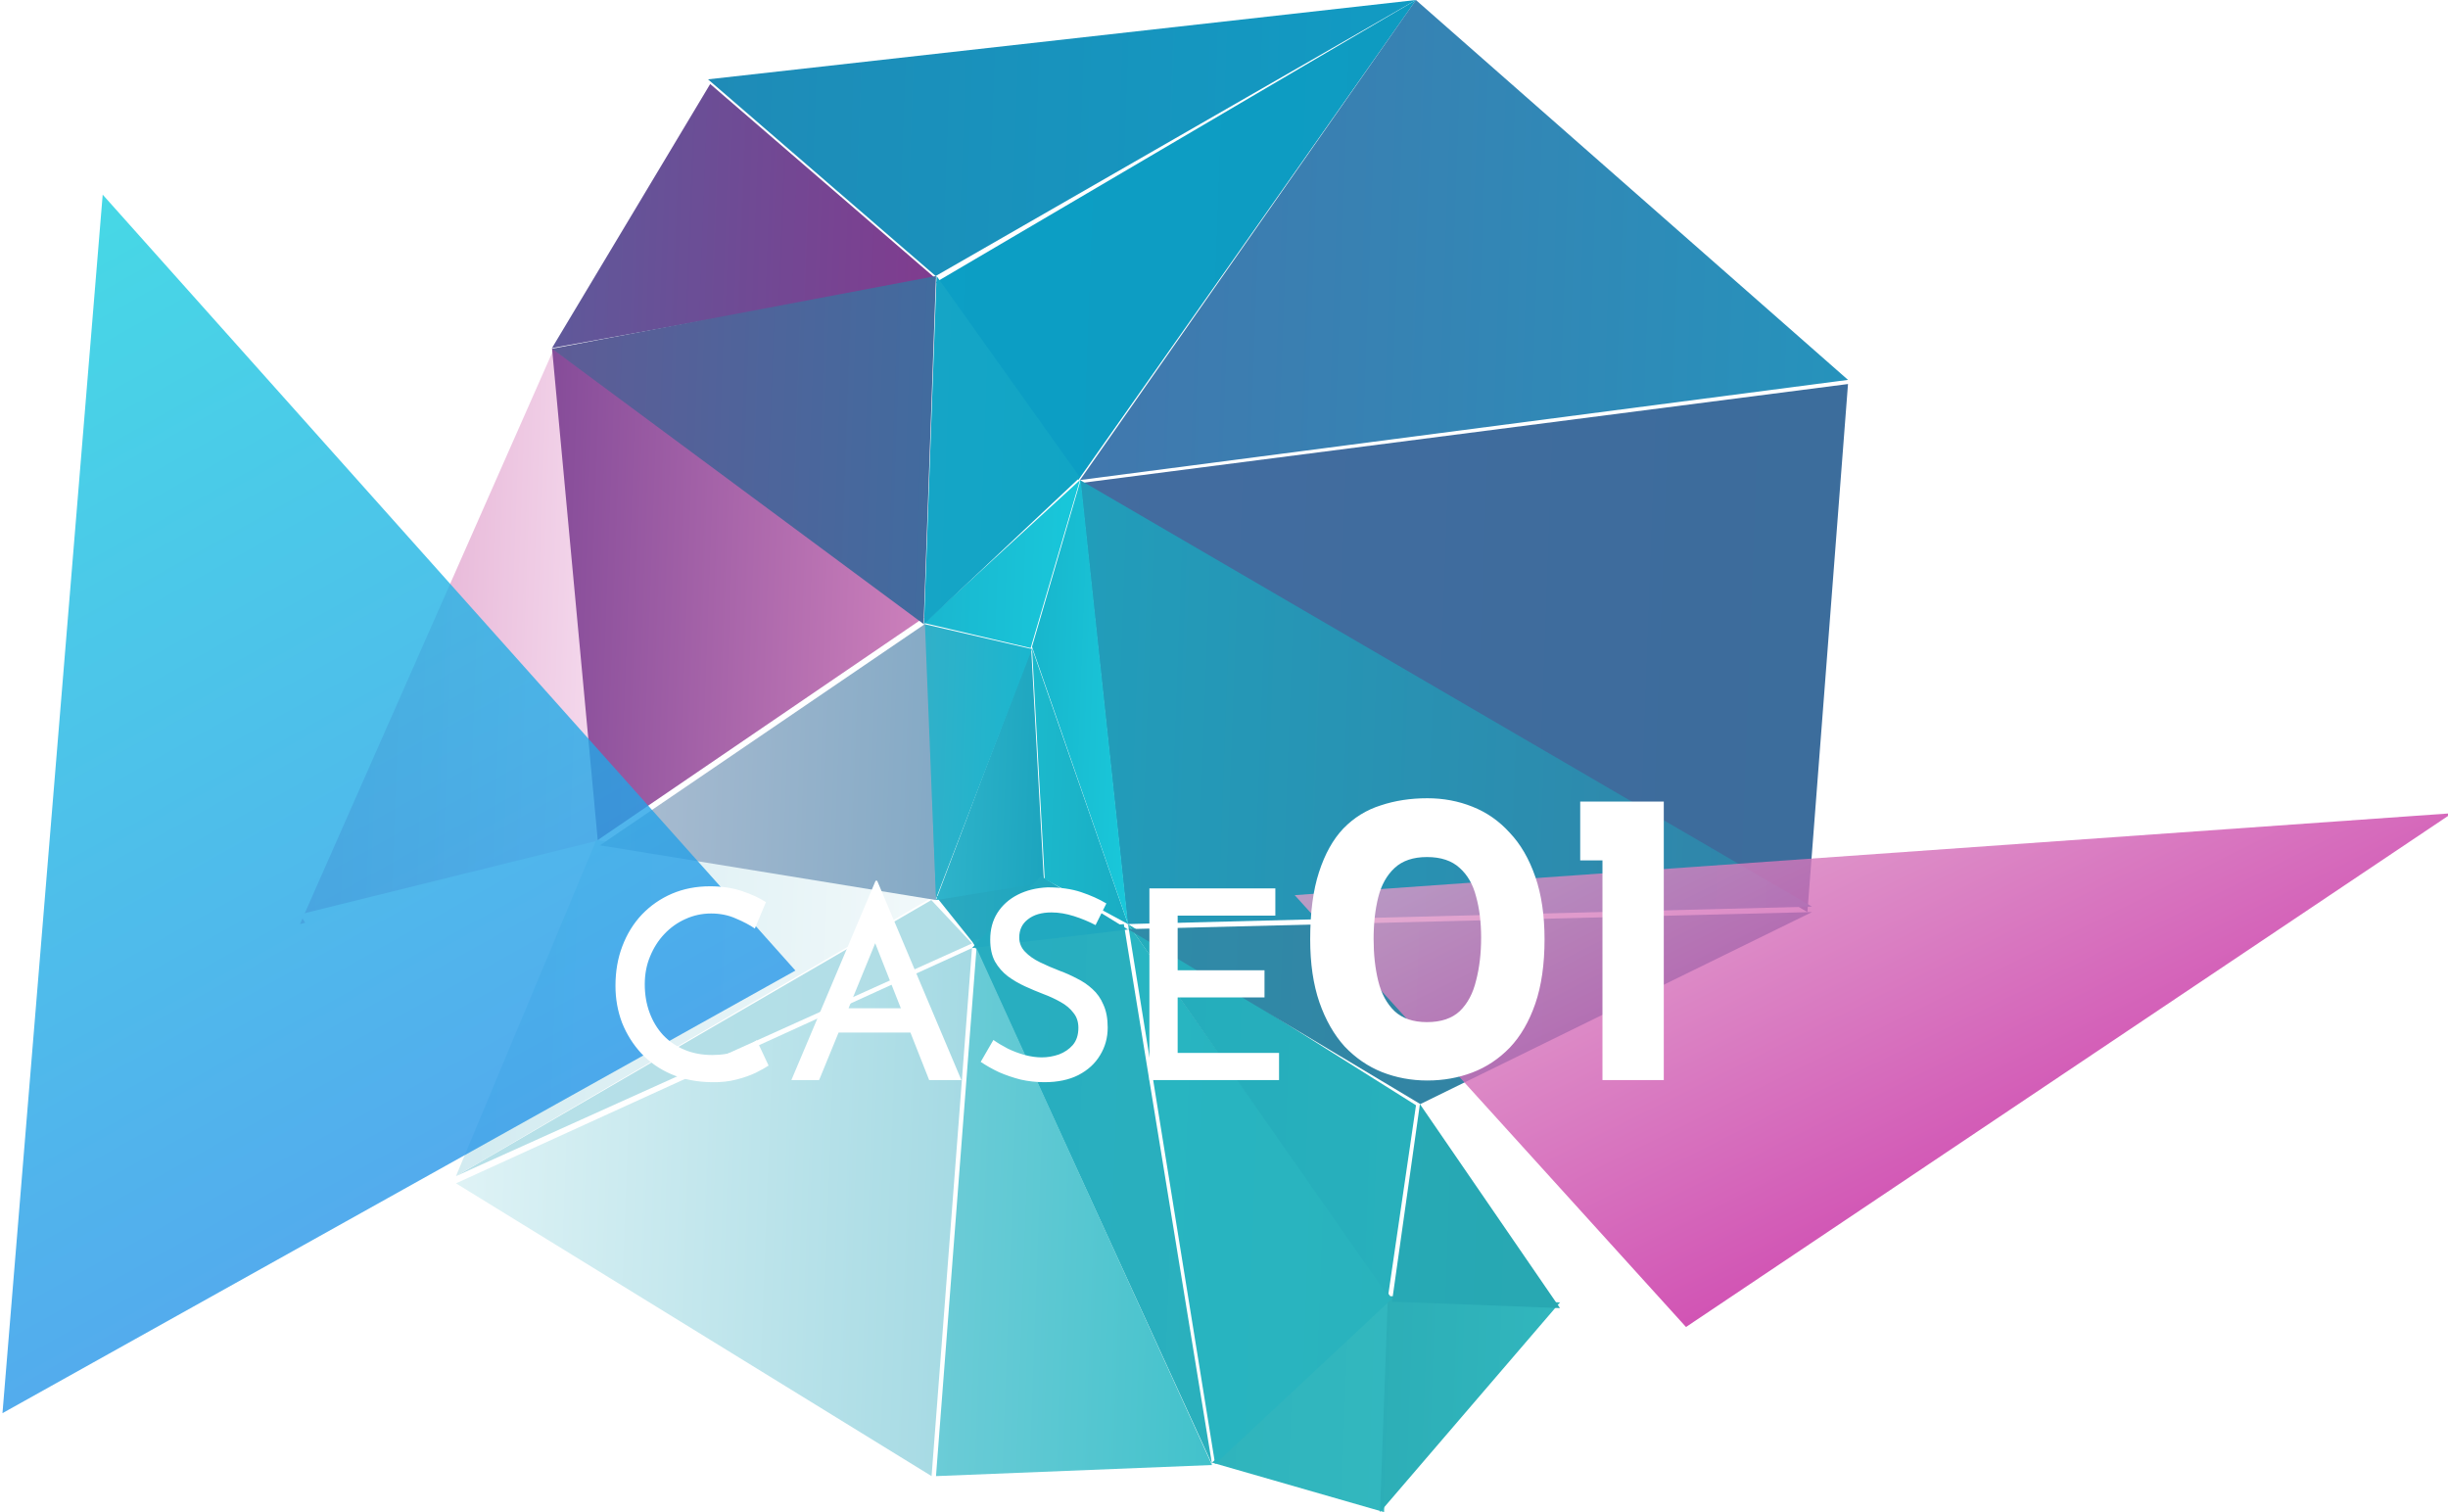
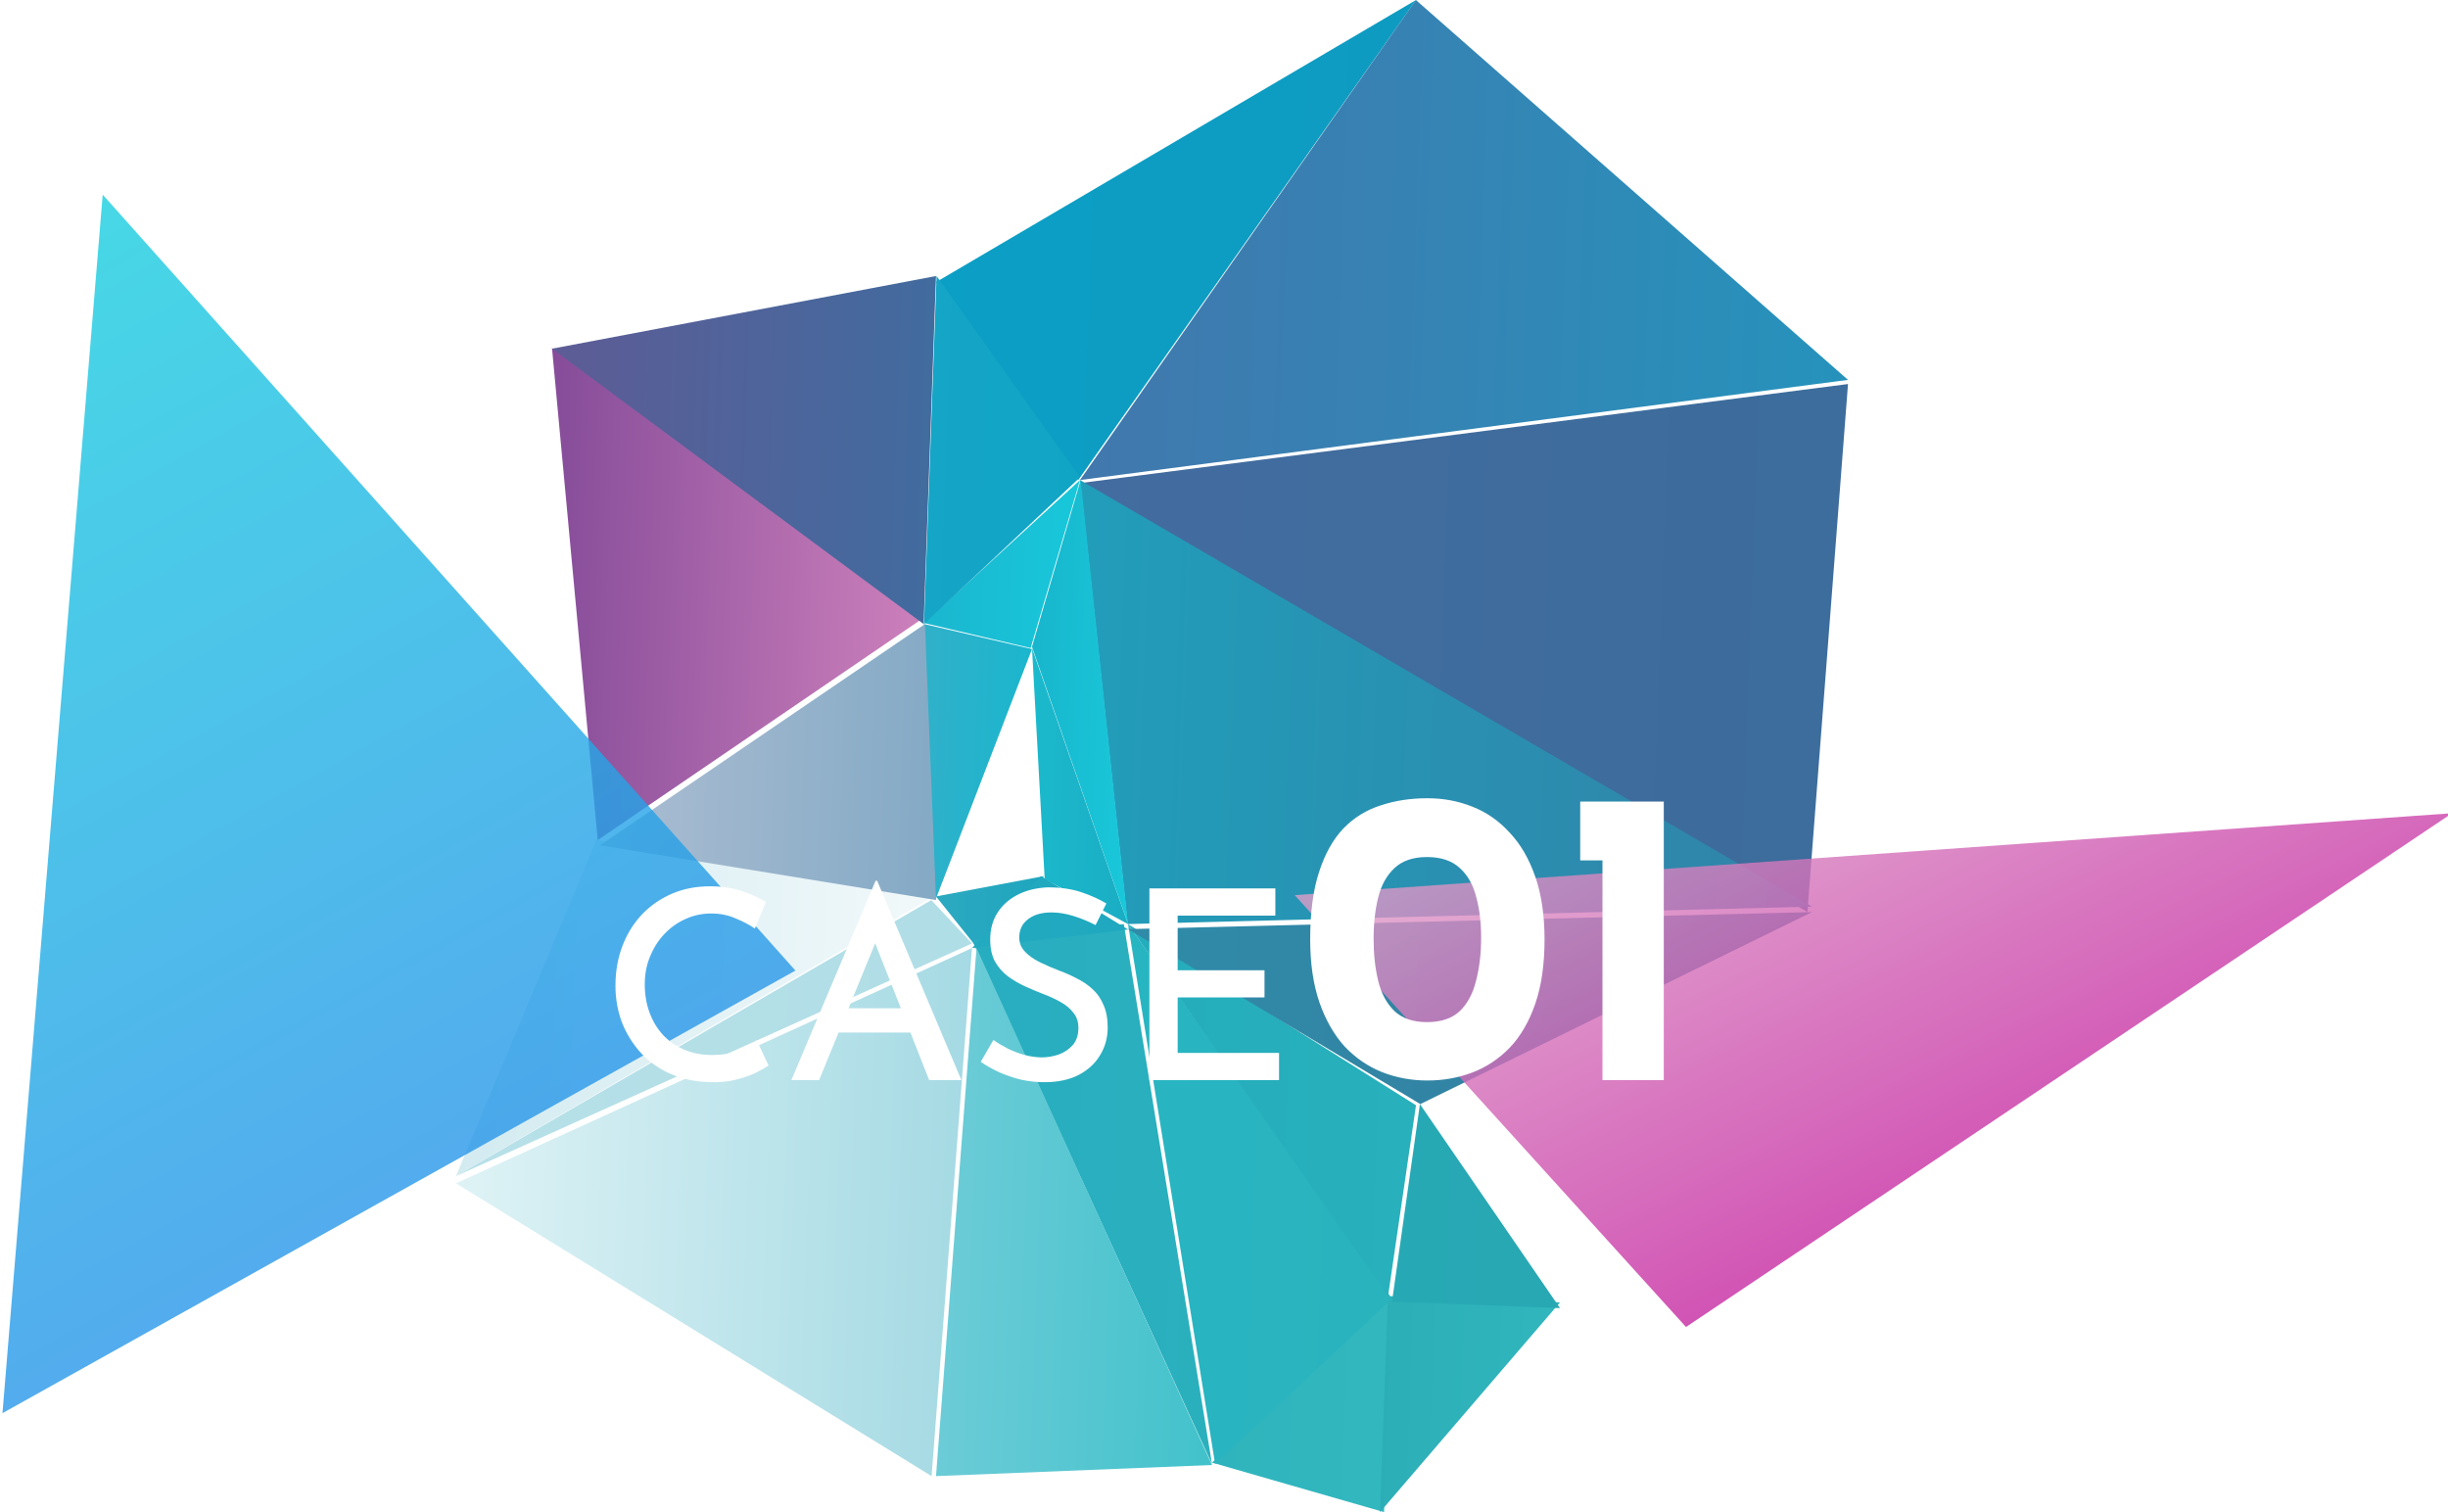
<svg xmlns="http://www.w3.org/2000/svg" width="204" height="126" viewBox="0 0 204 126" fill="none">
-   <path d="M50 70.705L46.185 29L25 77L50 70.705Z" fill="url(#paint0_linear_266_22501)" />
  <path d="M116 108L101 121.874L115.337 126L116 108Z" fill="url(#paint1_linear_266_22501)" />
  <path d="M118 0L78 23.51L89.854 40L118 0Z" fill="url(#paint2_linear_266_22501)" />
-   <path d="M118 0L59 6.611L77.973 23L118 0Z" fill="url(#paint3_linear_266_22501)" />
-   <path d="M78 23.232L59.183 7L46 29L78 23.232Z" fill="url(#paint4_linear_266_22501)" />
  <path d="M154 32L90 40.256L150.618 76L154 32Z" fill="url(#paint5_linear_266_22501)" />
-   <path d="M154 31.654L117.991 0L90 40L154 31.654Z" fill="url(#paint6_linear_266_22501)" />
+   <path d="M154 31.654L117.991 0L90 40Z" fill="url(#paint6_linear_266_22501)" />
  <path d="M130 108.526L115.657 108L115 126L130 108.526Z" fill="url(#paint7_linear_266_22501)" />
  <path d="M50 70L25 76.189L38.363 98L50 70Z" fill="url(#paint8_linear_266_22501)" />
  <path d="M90 40L77 51.912L85.891 54L90 40Z" fill="url(#paint9_linear_266_22501)" />
  <path d="M90 39.776L78.048 23L77 52L90 39.776Z" fill="url(#paint10_linear_266_22501)" />
  <path d="M77 51.459L46 29L49.811 70L77 51.459Z" fill="url(#paint11_linear_266_22501)" />
  <path d="M78 23L46 29.056L76.969 52L78 23Z" fill="url(#paint12_linear_266_22501)" />
  <path d="M87 73L78 74.696L81.443 79L87 73Z" fill="url(#paint13_linear_266_22501)" />
  <path d="M77.61 75L38 98L81 78.614L77.61 75Z" fill="url(#paint14_linear_266_22501)" />
-   <path d="M87 73.552L85.93 54L78 75L87 73.552Z" fill="url(#paint15_linear_266_22501)" />
  <path d="M78 74.588L49.7 70L38 98L78 74.588Z" fill="url(#paint16_linear_266_22501)" />
  <path d="M86 54.086L77 52L77.951 75L86 54.086Z" fill="url(#paint17_linear_266_22501)" />
  <path d="M77.078 52L50 70.438L78 75L77.078 52Z" fill="url(#paint18_linear_266_22501)" />
  <path d="M130 109L118.326 92L116 108.463L130 109Z" fill="url(#paint19_linear_266_22501)" />
  <path d="M116 108.226L94 77L101.261 122L116 108.226Z" fill="url(#paint20_linear_266_22501)" />
  <path d="M93.653 77L81 78.33L101 122L93.653 77Z" fill="url(#paint21_linear_266_22501)" />
  <path d="M118 92.099L94 77L115.673 108L118 92.099Z" fill="url(#paint22_linear_266_22501)" />
  <path d="M151 76L94 77.421L118.362 92L151 76Z" fill="url(#paint23_linear_266_22501)" />
  <path d="M151 75.546L90 40L93.969 77L151 75.546Z" fill="url(#paint24_linear_266_22501)" />
  <path d="M86.746 73L81 79L94 77.455L86.746 73Z" fill="url(#paint25_linear_266_22501)" />
  <path d="M94 77L86 54L87.058 73.255L94 77Z" fill="url(#paint26_linear_266_22501)" />
  <path d="M94 77L90.054 40L86 53.893L94 77Z" fill="url(#paint27_linear_266_22501)" />
  <path d="M101 122.075L81.377 79L78 123L101 122.075Z" fill="url(#paint28_linear_266_22501)" />
  <path d="M81 79L38 98.604L77.632 123L81 79Z" fill="url(#paint29_linear_266_22501)" />
  <path d="M140.5 110.575L204.342 67.763L107.891 74.59L140.5 110.575Z" fill="url(#paint30_linear_266_22501)" fill-opacity="0.8" />
  <path opacity="0.8" d="M66.285 80.874L8.558 16.22L0.207 117.754L66.285 80.874Z" fill="url(#paint31_linear_266_22501)" />
  <g filter="url(#filter0_d_266_22501)">
    <path d="M58.049 82.79C57.814 82.951 57.462 83.149 56.993 83.384C56.538 83.604 55.995 83.795 55.365 83.956C54.749 84.117 54.067 84.191 53.319 84.176C52.072 84.161 50.95 83.941 49.953 83.516C48.97 83.091 48.134 82.511 47.445 81.778C46.755 81.03 46.22 80.179 45.839 79.226C45.472 78.258 45.289 77.231 45.289 76.146C45.289 74.943 45.479 73.843 45.861 72.846C46.242 71.834 46.785 70.954 47.489 70.206C48.207 69.458 49.043 68.879 49.997 68.468C50.965 68.057 52.021 67.852 53.165 67.852C54.147 67.852 55.035 67.984 55.827 68.248C56.619 68.512 57.286 68.82 57.829 69.172L56.905 71.372C56.479 71.079 55.951 70.8 55.321 70.536C54.705 70.257 54.015 70.118 53.253 70.118C52.505 70.118 51.793 70.272 51.119 70.58C50.459 70.873 49.872 71.291 49.359 71.834C48.86 72.362 48.464 72.985 48.171 73.704C47.877 74.408 47.731 75.178 47.731 76.014C47.731 76.865 47.863 77.649 48.127 78.368C48.391 79.087 48.765 79.71 49.249 80.238C49.747 80.766 50.341 81.177 51.031 81.47C51.72 81.763 52.497 81.91 53.363 81.91C54.184 81.91 54.903 81.785 55.519 81.536C56.149 81.287 56.663 81.001 57.059 80.678L58.049 82.79ZM59.947 84L66.966 67.39H67.097L74.115 84H71.431L66.328 71.064L68.022 69.942L62.258 84H59.947ZM64.216 78.016H69.891L70.706 80.04H63.511L64.216 78.016ZM85.296 71.086C84.739 70.793 84.137 70.543 83.492 70.338C82.847 70.133 82.223 70.03 81.622 70.03C80.8 70.03 80.148 70.221 79.664 70.602C79.18 70.969 78.938 71.475 78.938 72.12C78.938 72.575 79.099 72.971 79.422 73.308C79.745 73.645 80.162 73.939 80.676 74.188C81.189 74.437 81.732 74.672 82.304 74.892C82.788 75.068 83.264 75.281 83.734 75.53C84.218 75.765 84.65 76.058 85.032 76.41C85.428 76.762 85.736 77.202 85.956 77.73C86.191 78.243 86.308 78.874 86.308 79.622C86.308 80.473 86.095 81.243 85.67 81.932C85.259 82.621 84.658 83.171 83.866 83.582C83.088 83.978 82.142 84.176 81.028 84.176C80.353 84.176 79.693 84.103 79.048 83.956C78.417 83.795 77.816 83.589 77.244 83.34C76.686 83.076 76.18 82.79 75.726 82.482L76.782 80.656C77.134 80.905 77.537 81.147 77.992 81.382C78.447 81.602 78.916 81.778 79.4 81.91C79.898 82.042 80.368 82.108 80.808 82.108C81.292 82.108 81.769 82.027 82.238 81.866C82.707 81.69 83.096 81.426 83.404 81.074C83.712 80.707 83.866 80.231 83.866 79.644C83.866 79.145 83.727 78.727 83.448 78.39C83.184 78.038 82.825 77.737 82.37 77.488C81.93 77.239 81.453 77.019 80.94 76.828C80.441 76.637 79.935 76.425 79.422 76.19C78.909 75.955 78.432 75.677 77.992 75.354C77.552 75.017 77.192 74.606 76.914 74.122C76.65 73.623 76.518 73.015 76.518 72.296C76.518 71.445 76.716 70.705 77.112 70.074C77.522 69.429 78.087 68.923 78.806 68.556C79.525 68.189 80.353 67.984 81.292 67.94C82.362 67.94 83.294 68.072 84.086 68.336C84.878 68.6 85.582 68.915 86.198 69.282L85.296 71.086ZM89.784 68.028H100.279V70.294H92.138V74.848H99.376V77.114H92.138V81.734H100.587V84H89.784V68.028ZM112.947 84.035C111.617 84.035 110.357 83.802 109.167 83.335C108 82.868 106.962 82.157 106.052 81.2C105.165 80.22 104.465 78.995 103.952 77.525C103.438 76.032 103.182 74.282 103.182 72.275C103.182 70.035 103.427 68.168 103.917 66.675C104.407 65.158 105.083 63.945 105.947 63.035C106.833 62.125 107.872 61.483 109.062 61.11C110.252 60.713 111.547 60.515 112.947 60.515C114.277 60.515 115.525 60.748 116.692 61.215C117.882 61.682 118.92 62.405 119.807 63.385C120.717 64.342 121.428 65.567 121.942 67.06C122.455 68.53 122.712 70.268 122.712 72.275C122.712 74.352 122.455 76.137 121.942 77.63C121.428 79.123 120.717 80.348 119.807 81.305C118.897 82.238 117.858 82.927 116.692 83.37C115.525 83.813 114.277 84.035 112.947 84.035ZM112.912 79.17C114.078 79.17 114.988 78.867 115.642 78.26C116.295 77.63 116.75 76.778 117.007 75.705C117.287 74.632 117.427 73.442 117.427 72.135C117.427 70.852 117.287 69.708 117.007 68.705C116.75 67.702 116.295 66.908 115.642 66.325C114.988 65.718 114.078 65.415 112.912 65.415C111.768 65.415 110.87 65.718 110.217 66.325C109.563 66.932 109.108 67.748 108.852 68.775C108.595 69.802 108.467 70.957 108.467 72.24C108.467 73.523 108.595 74.69 108.852 75.74C109.108 76.79 109.563 77.63 110.217 78.26C110.87 78.867 111.768 79.17 112.912 79.17ZM125.684 60.795H132.649V84H127.539V65.695H125.684V60.795Z" fill="white" />
  </g>
  <defs>
    <filter id="filter0_d_266_22501" x="-3" y="53" width="198" height="57" filterUnits="userSpaceOnUse" color-interpolation-filters="sRGB">
      <feFlood flood-opacity="0" result="BackgroundImageFix" />
      <feColorMatrix in="SourceAlpha" type="matrix" values="0 0 0 0 0 0 0 0 0 0 0 0 0 0 0 0 0 0 127 0" result="hardAlpha" />
      <feOffset dx="6" dy="6" />
      <feGaussianBlur stdDeviation="5" />
      <feComposite in2="hardAlpha" operator="out" />
      <feColorMatrix type="matrix" values="0 0 0 0 0.038 0 0 0 0 0.631 0 0 0 0 0.752 0 0 0 0.66 0" />
      <feBlend mode="normal" in2="BackgroundImageFix" result="effect1_dropShadow_266_22501" />
      <feBlend mode="normal" in="SourceGraphic" in2="effect1_dropShadow_266_22501" result="shape" />
    </filter>
    <linearGradient id="paint0_linear_266_22501" x1="56.28" y1="53.744" x2="25.646" y2="52.644" gradientUnits="userSpaceOnUse">
      <stop stop-color="#FAE8F6" />
      <stop offset="1" stop-color="#DE9FC9" />
    </linearGradient>
    <linearGradient id="paint1_linear_266_22501" x1="118.757" y1="117.087" x2="100.948" y2="116.43" gradientUnits="userSpaceOnUse">
      <stop stop-color="#33B8BF" />
      <stop offset="1" stop-color="#2FB4BD" />
    </linearGradient>
    <linearGradient id="paint2_linear_266_22501" x1="117.016" y1="20.455" x2="64.896" y2="18.551" gradientUnits="userSpaceOnUse">
      <stop stop-color="#0E9BC1" />
      <stop offset="1" stop-color="#0BA0C6" />
    </linearGradient>
    <linearGradient id="paint3_linear_266_22501" x1="147.325" y1="13.248" x2="-30.019" y2="6.614" gradientUnits="userSpaceOnUse">
      <stop stop-color="#0AA3C9" />
      <stop offset="1" stop-color="#3373A5" />
    </linearGradient>
    <linearGradient id="paint4_linear_266_22501" x1="96.296" y1="19.54" x2="43.795" y2="17.574" gradientUnits="userSpaceOnUse">
      <stop stop-color="#932B88" />
      <stop offset="1" stop-color="#5C5B9B" />
    </linearGradient>
    <linearGradient id="paint5_linear_266_22501" x1="175.731" y1="54.835" x2="56.1" y2="50.437" gradientUnits="userSpaceOnUse">
      <stop stop-color="#396D9A" />
      <stop offset="1" stop-color="#476BA2" />
    </linearGradient>
    <linearGradient id="paint6_linear_266_22501" x1="199.142" y1="23.492" x2="85.068" y2="19.343" gradientUnits="userSpaceOnUse">
      <stop stop-color="#12A6C6" />
      <stop offset="1" stop-color="#4475AC" />
    </linearGradient>
    <linearGradient id="paint7_linear_266_22501" x1="129.425" y1="117.492" x2="110.982" y2="116.82" gradientUnits="userSpaceOnUse">
      <stop stop-color="#31B6BD" />
      <stop offset="1" stop-color="#2BACB5" />
    </linearGradient>
    <linearGradient id="paint8_linear_266_22501" x1="49.243" y1="84.156" x2="16.255" y2="82.95" gradientUnits="userSpaceOnUse">
      <stop stop-color="#FEFEFD" />
      <stop offset="1" stop-color="#FEFEFE" />
    </linearGradient>
    <linearGradient id="paint9_linear_266_22501" x1="91.589" y1="47.105" x2="76.958" y2="46.561" gradientUnits="userSpaceOnUse">
      <stop stop-color="#18CADC" />
      <stop offset="1" stop-color="#1AB6CF" />
    </linearGradient>
    <linearGradient id="paint10_linear_266_22501" x1="89.825" y1="37.928" x2="77.284" y2="37.474" gradientUnits="userSpaceOnUse">
      <stop stop-color="#11A5C5" />
      <stop offset="1" stop-color="#15A5C6" />
    </linearGradient>
    <linearGradient id="paint11_linear_266_22501" x1="79.379" y1="50.629" x2="40.533" y2="49.214" gradientUnits="userSpaceOnUse">
      <stop stop-color="#D284BE" />
      <stop offset="1" stop-color="#7B4494" />
    </linearGradient>
    <linearGradient id="paint12_linear_266_22501" x1="84.108" y1="37.721" x2="33.745" y2="35.923" gradientUnits="userSpaceOnUse">
      <stop stop-color="#3C6EA0" />
      <stop offset="1" stop-color="#685693" />
    </linearGradient>
    <linearGradient id="paint13_linear_266_22501" x1="86.658" y1="76.07" x2="68.785" y2="75.506" gradientUnits="userSpaceOnUse">
      <stop stop-color="#1EA6BE" />
      <stop offset="1" stop-color="#3CADC4" />
    </linearGradient>
    <linearGradient id="paint14_linear_266_22501" x1="207.119" y1="91.894" x2="-46.234" y2="82.516" gradientUnits="userSpaceOnUse">
      <stop stop-color="#99D5DF" />
      <stop offset="1" stop-color="#C7E6ED" />
    </linearGradient>
    <linearGradient id="paint15_linear_266_22501" x1="88.872" y1="64.724" x2="78.15" y2="64.327" gradientUnits="userSpaceOnUse">
      <stop stop-color="#19A2BC" />
      <stop offset="1" stop-color="#2FB4CB" />
    </linearGradient>
    <linearGradient id="paint16_linear_266_22501" x1="92.268" y1="85.741" x2="25.257" y2="83.28" gradientUnits="userSpaceOnUse">
      <stop stop-color="#FEFEFE" />
      <stop offset="1" stop-color="#C7E6ED" />
    </linearGradient>
    <linearGradient id="paint17_linear_266_22501" x1="85.39" y1="63.754" x2="75.029" y2="63.363" gradientUnits="userSpaceOnUse">
      <stop stop-color="#1BB6CE" />
      <stop offset="1" stop-color="#35AFC8" />
    </linearGradient>
    <linearGradient id="paint18_linear_266_22501" x1="90.396" y1="63.946" x2="45.004" y2="62.286" gradientUnits="userSpaceOnUse">
      <stop stop-color="#73A1C0" />
      <stop offset="1" stop-color="#B3C1D4" />
    </linearGradient>
    <linearGradient id="paint19_linear_266_22501" x1="134.724" y1="100.881" x2="116.054" y2="100.229" gradientUnits="userSpaceOnUse">
      <stop stop-color="#28A7B1" />
      <stop offset="1" stop-color="#27A9B5" />
    </linearGradient>
    <linearGradient id="paint20_linear_266_22501" x1="116.047" y1="100.151" x2="92.944" y2="99.308" gradientUnits="userSpaceOnUse">
      <stop stop-color="#29B3BD" />
      <stop offset="1" stop-color="#28B5C2" />
    </linearGradient>
    <linearGradient id="paint21_linear_266_22501" x1="101.576" y1="99.628" x2="78.037" y2="98.758" gradientUnits="userSpaceOnUse">
      <stop stop-color="#2AB0BD" />
      <stop offset="1" stop-color="#27ADC1" />
    </linearGradient>
    <linearGradient id="paint22_linear_266_22501" x1="117.728" y1="92.952" x2="82.71" y2="91.686" gradientUnits="userSpaceOnUse">
      <stop stop-color="#28B0BC" />
      <stop offset="1" stop-color="#22ABBC" />
    </linearGradient>
    <linearGradient id="paint23_linear_266_22501" x1="195.591" y1="86.129" x2="-8.633" y2="78.361" gradientUnits="userSpaceOnUse">
      <stop stop-color="#3D7098" />
      <stop offset="1" stop-color="#20A6B8" />
    </linearGradient>
    <linearGradient id="paint24_linear_266_22501" x1="186.772" y1="61.899" x2="58.959" y2="57.145" gradientUnits="userSpaceOnUse">
      <stop stop-color="#3B749E" />
      <stop offset="1" stop-color="#19AAC3" />
    </linearGradient>
    <linearGradient id="paint25_linear_266_22501" x1="111.022" y1="77.085" x2="76.529" y2="75.959" gradientUnits="userSpaceOnUse">
      <stop stop-color="#19A5BD" />
      <stop offset="1" stop-color="#24ABC1" />
    </linearGradient>
    <linearGradient id="paint26_linear_266_22501" x1="95.168" y1="65.659" x2="85.346" y2="65.294" gradientUnits="userSpaceOnUse">
      <stop stop-color="#1AACC3" />
      <stop offset="1" stop-color="#1BBACD" />
    </linearGradient>
    <linearGradient id="paint27_linear_266_22501" x1="94.441" y1="58.561" x2="85.6" y2="58.234" gradientUnits="userSpaceOnUse">
      <stop stop-color="#19C8DA" />
      <stop offset="1" stop-color="#18B5CC" />
    </linearGradient>
    <linearGradient id="paint28_linear_266_22501" x1="106.087" y1="101.938" x2="78.564" y2="100.928" gradientUnits="userSpaceOnUse">
      <stop stop-color="#3AC0C9" />
      <stop offset="1" stop-color="#6CCCD7" />
    </linearGradient>
    <linearGradient id="paint29_linear_266_22501" x1="88.41" y1="101.305" x2="27.602" y2="99.079" gradientUnits="userSpaceOnUse">
      <stop stop-color="#9AD5E0" />
      <stop offset="1" stop-color="#EDF9FA" />
    </linearGradient>
    <linearGradient id="paint30_linear_266_22501" x1="173.668" y1="106.592" x2="147.98" y2="54.761" gradientUnits="userSpaceOnUse">
      <stop stop-color="#C00D98" />
      <stop offset="1" stop-color="#DE9FC9" />
    </linearGradient>
    <linearGradient id="paint31_linear_266_22501" x1="42.171" y1="115.284" x2="-23.231" y2="-1.902" gradientUnits="userSpaceOnUse">
      <stop stop-color="#2B8BEB" />
      <stop offset="1" stop-color="#13E3DC" />
    </linearGradient>
  </defs>
</svg>